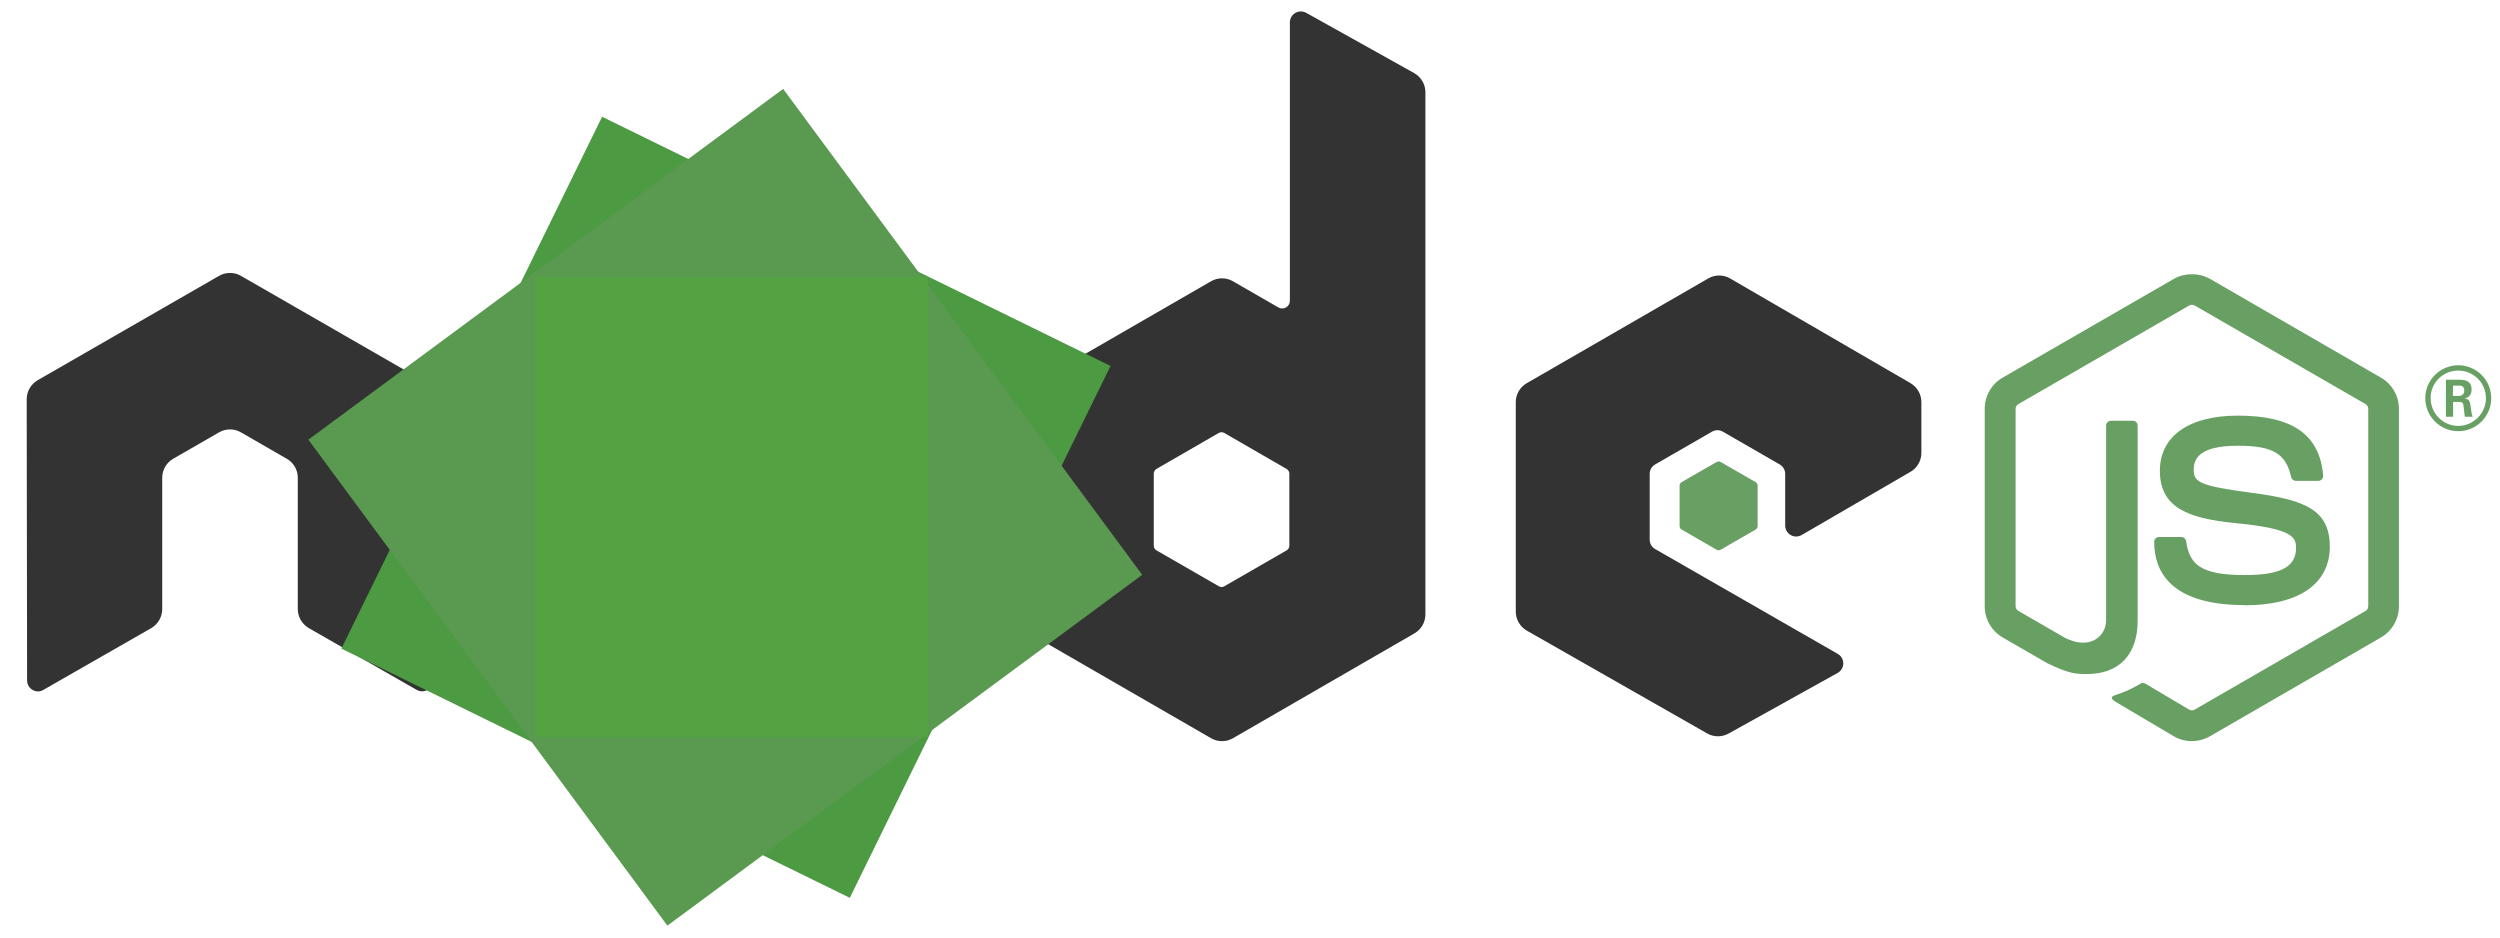
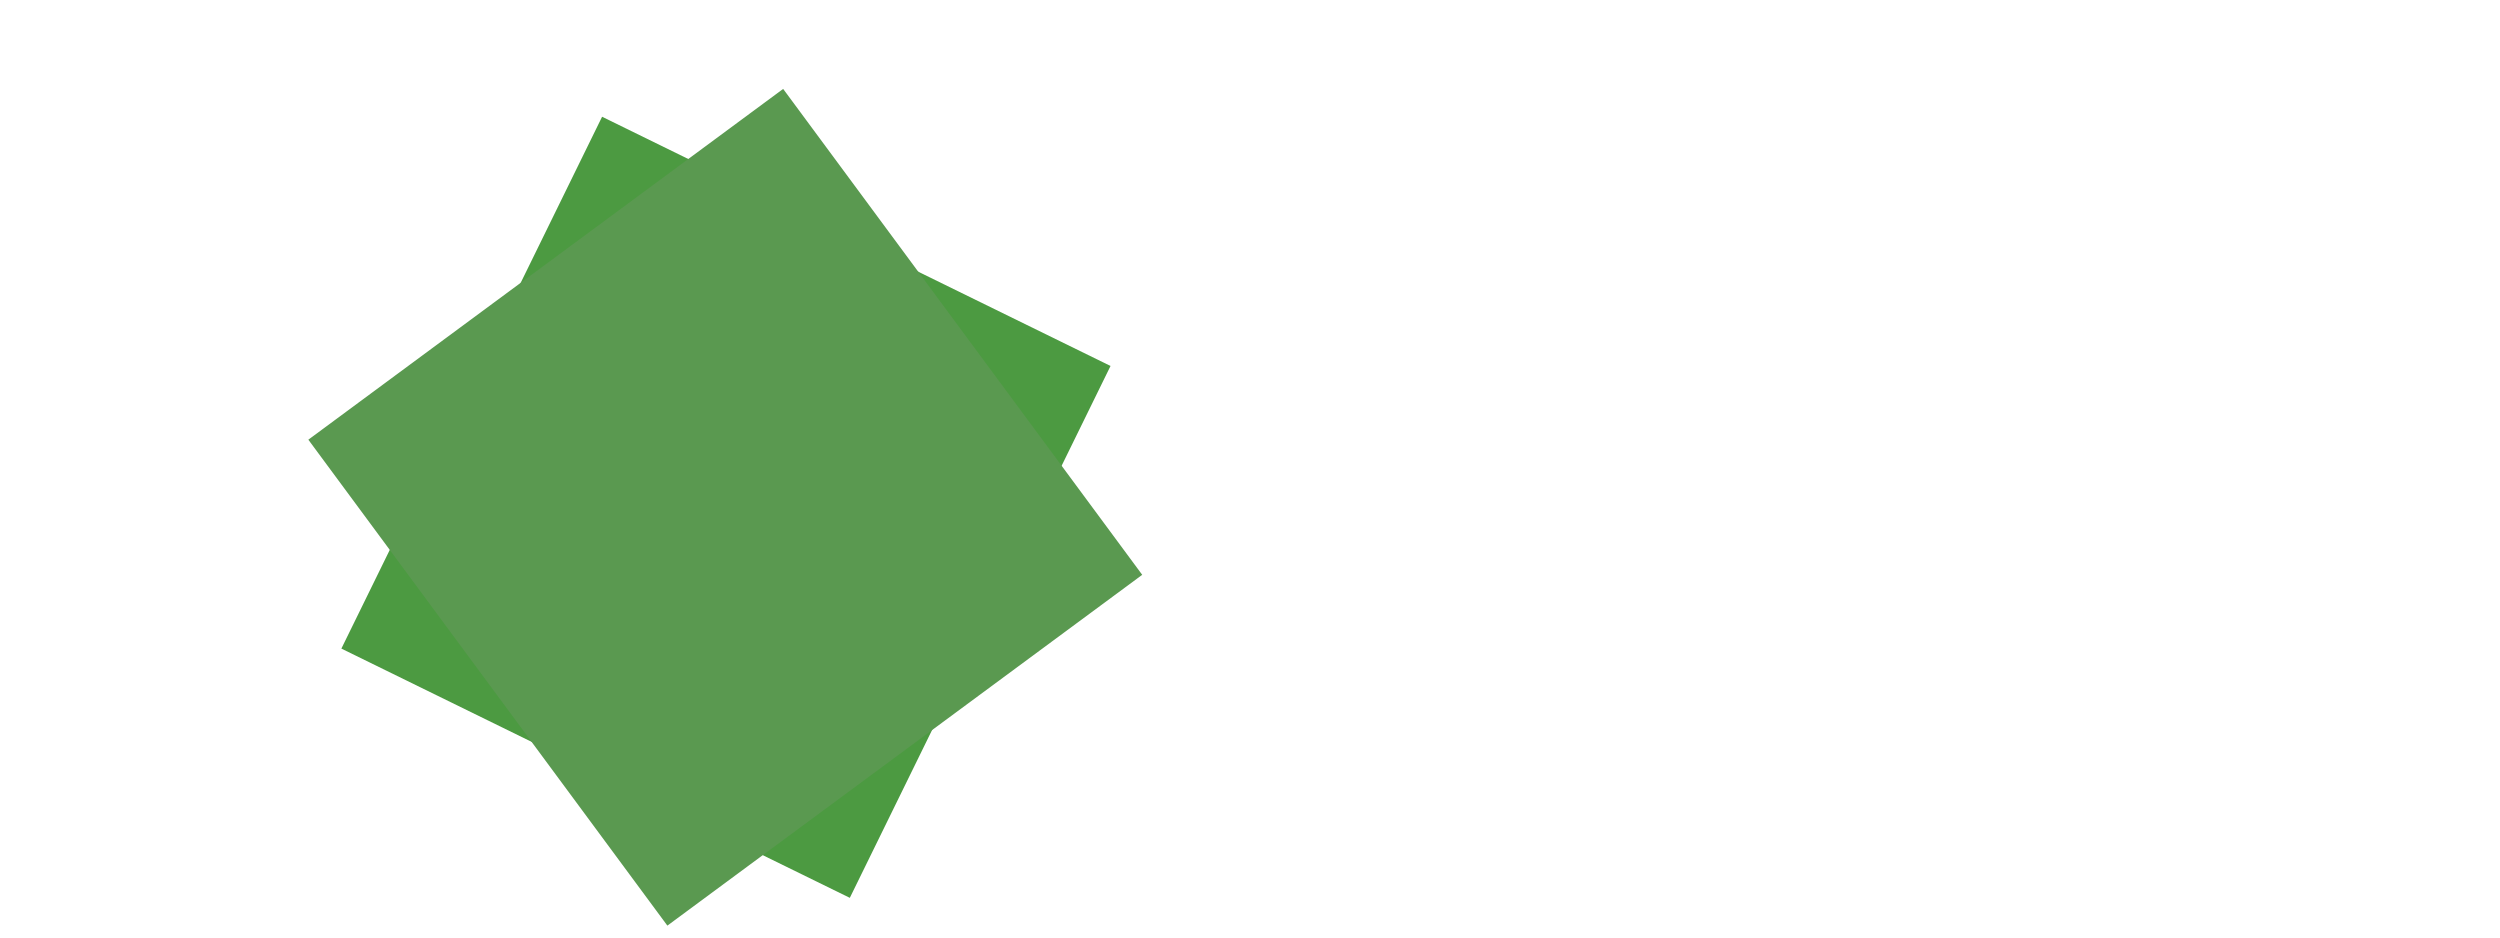
<svg xmlns="http://www.w3.org/2000/svg" width="80" height="30" viewBox="0 0 80 30" fill="none">
-   <path d="M70.141 23.717C69.941 23.717 69.742 23.665 69.567 23.564L67.739 22.482C67.466 22.329 67.599 22.275 67.689 22.244C68.053 22.116 68.127 22.087 68.515 21.867C68.556 21.843 68.61 21.852 68.651 21.876L70.056 22.71C70.106 22.737 70.178 22.737 70.225 22.71L75.701 19.549C75.752 19.52 75.784 19.461 75.784 19.401V13.083C75.784 13.02 75.752 12.963 75.7 12.932L70.227 9.774C70.176 9.744 70.109 9.744 70.058 9.774L64.586 12.932C64.533 12.962 64.499 13.021 64.499 13.081V19.4C64.499 19.46 64.532 19.518 64.584 19.546L66.083 20.413C66.897 20.82 67.395 20.34 67.395 19.858V13.621C67.395 13.532 67.465 13.464 67.554 13.464H68.248C68.334 13.464 68.405 13.532 68.405 13.621V19.86C68.405 20.946 67.813 21.569 66.784 21.569C66.467 21.569 66.218 21.569 65.521 21.227L64.085 20.399C63.73 20.193 63.511 19.81 63.511 19.4V13.081C63.511 12.67 63.73 12.286 64.085 12.084L69.566 8.922C69.913 8.726 70.373 8.726 70.717 8.922L76.191 12.085C76.545 12.289 76.766 12.672 76.766 13.083V19.401C76.766 19.811 76.545 20.193 76.191 20.399L70.717 23.561C70.542 23.662 70.343 23.714 70.14 23.714" fill="#689F63" />
-   <path d="M71.832 19.363C69.436 19.363 68.934 18.264 68.934 17.341C68.934 17.253 69.005 17.184 69.093 17.184H69.8C69.878 17.184 69.944 17.241 69.956 17.318C70.063 18.038 70.381 18.402 71.83 18.402C72.984 18.402 73.474 18.141 73.474 17.529C73.474 17.177 73.335 16.915 71.542 16.74C70.042 16.592 69.116 16.261 69.116 15.062C69.116 13.957 70.048 13.3 71.609 13.3C73.362 13.3 74.231 13.908 74.341 15.216C74.345 15.261 74.328 15.305 74.298 15.338C74.268 15.369 74.225 15.388 74.182 15.388H73.47C73.396 15.388 73.332 15.336 73.317 15.265C73.145 14.507 72.731 14.264 71.606 14.264C70.347 14.264 70.2 14.703 70.2 15.032C70.2 15.431 70.373 15.547 72.072 15.772C73.755 15.995 74.554 16.311 74.554 17.494C74.554 18.686 73.559 19.37 71.824 19.37M78.493 12.669H78.677C78.828 12.669 78.857 12.563 78.857 12.502C78.857 12.34 78.746 12.34 78.684 12.34H78.495L78.493 12.669ZM78.27 12.151H78.677C78.817 12.151 79.091 12.151 79.091 12.463C79.091 12.681 78.951 12.727 78.868 12.754C79.031 12.765 79.042 12.872 79.064 13.023C79.075 13.117 79.092 13.28 79.125 13.335H78.874C78.868 13.28 78.829 12.979 78.829 12.962C78.813 12.895 78.79 12.862 78.706 12.862H78.499V13.336H78.27V12.151ZM77.781 12.74C77.781 13.231 78.177 13.629 78.663 13.629C79.154 13.629 79.55 13.223 79.55 12.74C79.55 12.248 79.149 11.858 78.662 11.858C78.182 11.858 77.779 12.243 77.779 12.739M79.72 12.743C79.72 13.324 79.245 13.798 78.665 13.798C78.089 13.798 77.609 13.33 77.609 12.743C77.609 12.146 78.1 11.688 78.665 11.688C79.234 11.688 79.719 12.147 79.719 12.743" fill="#689F63" />
-   <path fill-rule="evenodd" clip-rule="evenodd" d="M13.866 12.776C13.866 12.524 13.733 12.293 13.515 12.167L7.71 8.827C7.612 8.769 7.502 8.739 7.391 8.735H7.331C7.22 8.739 7.11 8.769 7.01 8.827L1.205 12.167C0.989 12.293 0.854 12.525 0.854 12.777L0.867 21.773C0.867 21.898 0.931 22.015 1.041 22.076C1.148 22.142 1.282 22.142 1.389 22.076L4.84 20.1C5.058 19.97 5.191 19.741 5.191 19.491V15.289C5.191 15.038 5.324 14.806 5.541 14.681L7.01 13.835C7.119 13.772 7.239 13.741 7.361 13.741C7.481 13.741 7.604 13.772 7.71 13.835L9.178 14.681C9.396 14.806 9.529 15.037 9.529 15.288V19.491C9.529 19.74 9.664 19.971 9.881 20.099L13.33 22.074C13.438 22.139 13.573 22.139 13.681 22.074C13.787 22.013 13.854 21.896 13.854 21.771L13.866 12.776ZM41.259 17.46C41.259 17.523 41.226 17.581 41.172 17.612L39.178 18.761C39.123 18.793 39.057 18.793 39.003 18.761L37.008 17.612C36.954 17.581 36.921 17.523 36.921 17.46V15.158C36.921 15.096 36.954 15.038 37.007 15.006L39 13.855C39.055 13.823 39.122 13.823 39.177 13.855L41.171 15.006C41.226 15.038 41.259 15.096 41.259 15.158L41.259 17.46ZM41.798 0.41C41.689 0.35 41.557 0.351 41.449 0.414C41.342 0.477 41.276 0.592 41.276 0.717V9.625C41.276 9.713 41.23 9.794 41.154 9.838C41.078 9.882 40.984 9.882 40.908 9.838L39.454 9C39.238 8.875 38.971 8.875 38.754 9L32.946 12.352C32.73 12.477 32.596 12.708 32.596 12.958V19.663C32.596 19.913 32.73 20.144 32.946 20.27L38.754 23.623C38.97 23.748 39.237 23.748 39.455 23.623L45.262 20.268C45.479 20.142 45.613 19.912 45.613 19.661V2.951C45.613 2.697 45.474 2.463 45.252 2.338L41.798 0.41ZM61.136 15.098C61.352 14.973 61.484 14.741 61.484 14.492V12.867C61.484 12.617 61.351 12.386 61.135 12.26L55.365 8.911C55.147 8.784 54.88 8.784 54.662 8.911L48.856 12.262C48.638 12.388 48.505 12.618 48.505 12.869V19.571C48.505 19.823 48.641 20.056 48.859 20.181L54.628 23.469C54.84 23.591 55.101 23.592 55.316 23.473L58.805 21.534C58.915 21.472 58.985 21.355 58.985 21.229C58.985 21.103 58.918 20.985 58.808 20.924L52.967 17.571C52.857 17.51 52.79 17.393 52.79 17.268V15.166C52.79 15.04 52.856 14.925 52.965 14.862L54.783 13.814C54.891 13.751 55.024 13.751 55.132 13.814L56.951 14.862C57.059 14.924 57.126 15.04 57.126 15.165V16.818C57.126 16.943 57.194 17.059 57.302 17.122C57.41 17.184 57.544 17.184 57.653 17.121L61.136 15.098Z" fill="#333333" />
-   <path fill-rule="evenodd" clip-rule="evenodd" d="M54.929 14.785C54.97 14.76 55.021 14.76 55.063 14.785L56.177 15.427C56.219 15.451 56.245 15.496 56.245 15.544V16.831C56.245 16.879 56.219 16.923 56.177 16.947L55.063 17.59C55.021 17.614 54.97 17.614 54.929 17.59L53.815 16.947C53.773 16.923 53.747 16.879 53.747 16.831V15.544C53.747 15.496 53.771 15.451 53.814 15.427L54.929 14.785Z" fill="#689F63" />
  <path d="M35.537 11.711L19.267 3.736L10.924 20.755L27.194 28.731L35.537 11.711Z" fill="url(#paint0_linear_1_2563)" />
  <path d="M9.867 14.07L21.356 29.62L36.551 18.394L25.061 2.845L9.867 14.07Z" fill="url(#paint1_linear_1_2563)" />
-   <path d="M17.125 8.852V23.576H29.69V8.852H17.125Z" fill="url(#paint2_linear_1_2563)" />
  <defs>
    <linearGradient id="paint0_linear_1_2563" x1="17.077" y1="9.985" x2="17.077" y2="9.985" gradientUnits="userSpaceOnUse">
      <stop offset="0.8" stop-color="#5AAD45" />
      <stop offset="0.5" stop-color="#55934F" />
      <stop offset="0.3" stop-color="#3E863D" />
    </linearGradient>
    <linearGradient id="paint1_linear_1_2563" x1="16.538" y1="9.539" x2="16.538" y2="9.539" gradientUnits="userSpaceOnUse">
      <stop offset="1" stop-color="#76AC64" />
      <stop offset="0.72" stop-color="#619857" />
      <stop offset="0.57" stop-color="#3E863D" />
    </linearGradient>
    <linearGradient id="paint2_linear_1_2563" x1="20.266" y1="12.533" x2="20.266" y2="12.533" gradientUnits="userSpaceOnUse">
      <stop offset="0.9" stop-color="#3E863D" />
      <stop offset="0.7" stop-color="#659E5A" />
      <stop offset="0.47" stop-color="#75AC64" />
      <stop offset="0.38" stop-color="#79B461" />
      <stop offset="0.16" stop-color="#6BBF47" />
    </linearGradient>
  </defs>
</svg>